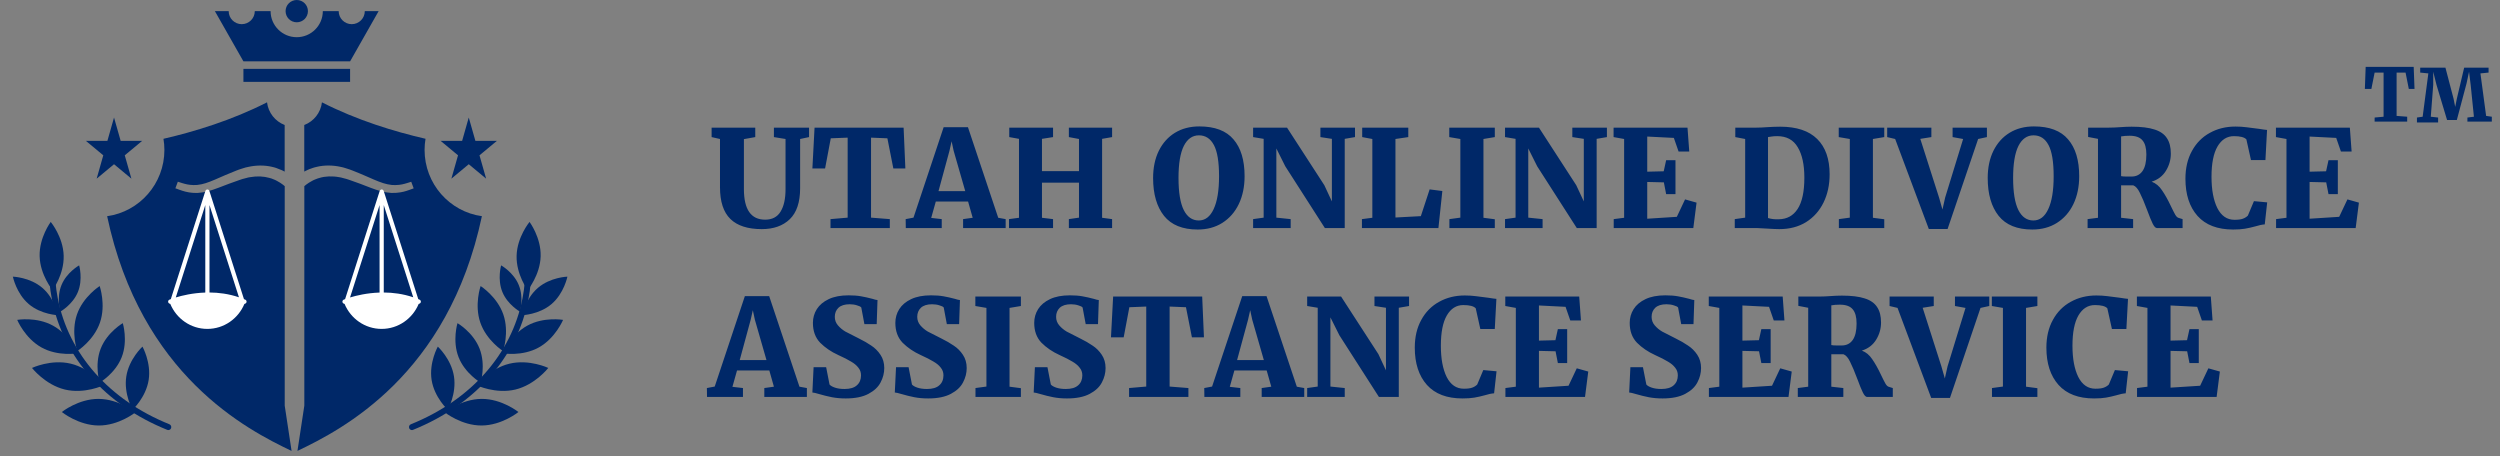
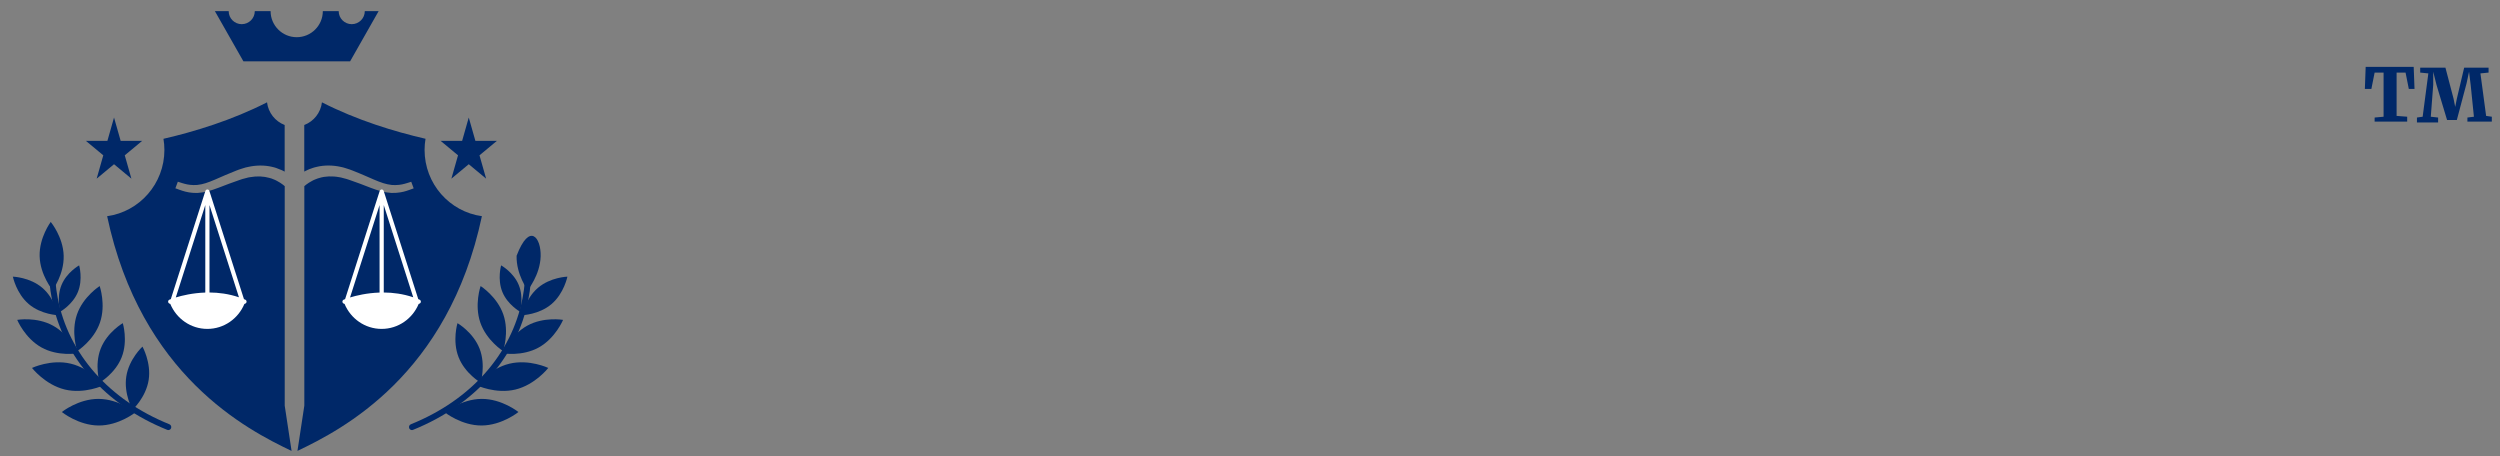
<svg xmlns="http://www.w3.org/2000/svg" width="296" height="54" viewBox="0 0 296 54" fill="none">
  <rect x="0" y="0" width="296" height="54" fill="#808080" stroke="none" />
  <path d="M282.216 8.594H281.156L280.771 10.529H280L280.096 7.917H285.781L285.878 10.529H285.203L284.818 8.594H283.758V13.723L285.011 13.82V14.4H281.156V13.916L282.216 13.82V8.594Z" fill="#002868" />
  <path d="M287.516 8.691L286.552 8.594V8.013H289.54L290.503 11.691L290.696 12.658L290.889 11.691L291.756 8.013H294.647V8.594L293.683 8.691L294.357 13.723L295.032 13.82V14.4H292.141V13.916L292.912 13.82L292.527 10.045L292.334 8.497L292.045 9.852L290.889 14.207H289.732L288.48 10.045L288.094 8.497V10.045L287.805 13.82L288.672 13.916V14.497H286.167V13.916L286.842 13.82L287.516 8.691Z" fill="#002868" />
-   <path d="M90.191 27.128C88.538 27.128 87.3 26.728 86.479 25.928C85.658 25.128 85.247 23.875 85.247 22.168V16.456L84.255 16.232V15.112H89.423V16.232L88.079 16.472V22.392C88.079 24.803 88.916 26.008 90.591 26.008C91.423 26.008 92.031 25.693 92.415 25.064C92.81 24.424 93.007 23.544 93.007 22.424V16.456L91.631 16.232V15.112H95.791V16.232L94.735 16.456V22.28C94.735 23.944 94.324 25.171 93.503 25.96C92.692 26.739 91.588 27.128 90.191 27.128ZM100.363 16.296L98.363 16.376L97.691 19.944H96.187L96.443 15.112H106.987L107.195 19.944H105.771L105.067 16.376L103.131 16.296V25.768L105.355 25.944V27H98.331V25.944L100.363 25.768V16.296ZM111.726 15.064H114.606L118.19 25.784L119.07 25.944V27H114.03V25.944L115.166 25.784L114.622 23.864H110.798L110.254 25.8L111.502 25.944V27H107.246L107.23 25.944L108.158 25.768L111.726 15.064ZM112.91 17.848L112.67 16.728L112.414 17.864L111.118 22.632H114.286L112.91 17.848ZM120.649 16.44L119.497 16.232V15.112H124.681V16.232L123.369 16.44V20.264H127.753V16.456L126.553 16.232V15.112H131.673V16.232L130.489 16.44V25.784L131.673 25.944V27H126.553V25.944L127.753 25.768V21.624H123.369V25.784L124.681 25.944V27H119.465V25.944L120.649 25.784V16.44ZM141.807 27.176C140.015 27.176 138.687 26.637 137.823 25.56C136.959 24.472 136.527 22.979 136.527 21.08C136.527 19.853 136.751 18.781 137.199 17.864C137.658 16.936 138.298 16.221 139.119 15.72C139.941 15.219 140.901 14.968 141.999 14.968C143.834 14.968 145.183 15.48 146.047 16.504C146.922 17.517 147.359 18.968 147.359 20.856C147.359 22.104 147.13 23.208 146.671 24.168C146.213 25.117 145.562 25.859 144.719 26.392C143.887 26.915 142.917 27.176 141.807 27.176ZM141.951 16.024C141.183 16.024 140.586 16.445 140.159 17.288C139.743 18.131 139.535 19.389 139.535 21.064C139.535 22.771 139.743 24.04 140.159 24.872C140.575 25.693 141.167 26.104 141.935 26.104C142.693 26.104 143.279 25.656 143.695 24.76C144.122 23.853 144.335 22.557 144.335 20.872C144.335 19.165 144.133 17.933 143.727 17.176C143.322 16.408 142.73 16.024 141.951 16.024ZM149.616 16.44L148.368 16.232V15.112H152.384L156.8 21.928L157.696 23.848V16.44L156.336 16.232V15.112H160.432V16.232L159.216 16.44V27H156.864L152.176 19.688L151.12 17.576V25.768L152.816 25.944V27H148.368V25.944L149.616 25.768V16.44ZM162.485 16.456L161.285 16.232V15.112H166.741V16.232L165.221 16.456V25.752L168.229 25.592L169.269 22.424L170.773 22.616L170.309 27H161.253V25.944L162.485 25.784V16.456ZM172.905 16.456L171.593 16.232V15.112H176.985V16.232L175.641 16.456V25.784L176.985 25.96V27H171.609V25.944L172.905 25.768V16.456ZM179.443 16.44L178.195 16.232V15.112H182.211L186.627 21.928L187.523 23.848V16.44L186.163 16.232V15.112H190.259V16.232L189.043 16.44V27H186.691L182.003 19.688L180.947 17.576V25.768L182.643 25.944V27H178.195V25.944L179.443 25.768V16.44ZM192.296 16.456L191.048 16.232V15.112H199.8L200.008 17.944H198.744L198.184 16.328L195.032 16.168V20.328L196.984 20.28L197.272 18.968H198.376V22.984H197.272L197 21.592L195.032 21.544V25.896L198.536 25.672L199.512 23.608L200.872 23.992L200.488 27H191.064V25.944L192.296 25.784V16.456ZM206.628 16.456L205.46 16.232V15.112H207.956C208.308 15.112 208.783 15.091 209.38 15.048C209.519 15.037 209.727 15.027 210.004 15.016C210.292 15.005 210.548 15 210.772 15C212.714 15 214.175 15.485 215.156 16.456C216.138 17.427 216.628 18.819 216.628 20.632C216.628 21.88 216.388 22.995 215.908 23.976C215.428 24.957 214.74 25.731 213.844 26.296C212.948 26.851 211.892 27.128 210.676 27.128C210.346 27.128 209.85 27.107 209.188 27.064C208.57 27.021 208.17 27 207.988 27H205.396V25.944L206.628 25.768V16.456ZM209.332 25.816C209.706 25.933 210.132 25.981 210.612 25.96C211.572 25.949 212.314 25.544 212.836 24.744C213.37 23.933 213.636 22.696 213.636 21.032C213.636 19.496 213.375 18.296 212.852 17.432C212.34 16.557 211.53 16.12 210.42 16.12C210.164 16.12 209.935 16.136 209.732 16.168C209.53 16.2 209.396 16.221 209.332 16.232V25.816ZM219.017 16.456L217.705 16.232V15.112H223.097V16.232L221.753 16.456V25.784L223.097 25.96V27H217.721V25.944L219.017 25.768V16.456ZM223.443 15.112H228.675V16.232L227.363 16.44L229.587 23.4L229.987 24.808L230.307 23.384L232.435 16.456L231.187 16.232V15.112H235.251V16.232L234.211 16.456L230.595 27.112H228.371L224.387 16.456L223.443 16.232V15.112ZM240.625 27.176C238.833 27.176 237.505 26.637 236.641 25.56C235.777 24.472 235.345 22.979 235.345 21.08C235.345 19.853 235.569 18.781 236.017 17.864C236.476 16.936 237.116 16.221 237.937 15.72C238.759 15.219 239.719 14.968 240.817 14.968C242.652 14.968 244.001 15.48 244.865 16.504C245.74 17.517 246.177 18.968 246.177 20.856C246.177 22.104 245.948 23.208 245.489 24.168C245.031 25.117 244.38 25.859 243.537 26.392C242.705 26.915 241.735 27.176 240.625 27.176ZM240.769 16.024C240.001 16.024 239.404 16.445 238.977 17.288C238.561 18.131 238.353 19.389 238.353 21.064C238.353 22.771 238.561 24.04 238.977 24.872C239.393 25.693 239.985 26.104 240.753 26.104C241.511 26.104 242.097 25.656 242.513 24.76C242.94 23.853 243.153 22.557 243.153 20.872C243.153 19.165 242.951 17.933 242.545 17.176C242.14 16.408 241.548 16.024 240.769 16.024ZM247.17 25.944L248.402 25.784V16.44L247.234 16.216V15.112H249.698C249.901 15.112 250.12 15.107 250.354 15.096C250.6 15.085 250.786 15.075 250.914 15.064C251.49 15.021 251.981 15 252.386 15C253.528 15 254.434 15.112 255.106 15.336C255.778 15.549 256.264 15.891 256.562 16.36C256.872 16.819 257.026 17.427 257.026 18.184C257.026 18.909 256.834 19.587 256.45 20.216C256.066 20.845 255.501 21.277 254.754 21.512C255.245 21.693 255.656 22.035 255.986 22.536C256.328 23.027 256.68 23.656 257.042 24.424C257.256 24.872 257.426 25.208 257.554 25.432C257.682 25.645 257.816 25.768 257.954 25.8L258.418 25.944V27H255.378C255.218 27 255.053 26.829 254.882 26.488C254.712 26.147 254.493 25.613 254.226 24.888C253.896 24.003 253.608 23.32 253.362 22.84C253.128 22.349 252.866 22.051 252.578 21.944H251.138V25.784L252.562 25.944V27H247.17V25.944ZM252.37 20.904C252.925 20.904 253.357 20.691 253.666 20.264C253.976 19.827 254.13 19.171 254.13 18.296C254.13 17.528 253.976 16.968 253.666 16.616C253.368 16.253 252.861 16.072 252.146 16.072C251.762 16.072 251.426 16.099 251.138 16.152V20.856C251.277 20.888 251.506 20.904 251.826 20.904C252.146 20.904 252.328 20.904 252.37 20.904ZM264.403 27.176C262.558 27.176 261.155 26.643 260.195 25.576C259.235 24.499 258.755 23.027 258.755 21.16C258.755 19.901 259.011 18.808 259.523 17.88C260.035 16.941 260.739 16.227 261.635 15.736C262.531 15.235 263.545 14.984 264.675 14.984C265.123 14.984 265.555 15.011 265.971 15.064C266.387 15.107 266.889 15.171 267.475 15.256C267.934 15.331 268.249 15.373 268.419 15.384L268.227 18.952H266.515L265.971 16.504C265.737 16.248 265.246 16.12 264.499 16.12C263.678 16.12 263.027 16.531 262.547 17.352C262.078 18.163 261.843 19.357 261.843 20.936C261.843 22.472 262.073 23.704 262.531 24.632C263.001 25.56 263.678 26.024 264.563 26.024C265.001 26.024 265.331 25.981 265.555 25.896C265.79 25.811 265.987 25.688 266.147 25.528L266.867 23.816L268.435 23.96L268.147 26.568C267.838 26.589 267.459 26.669 267.011 26.808C266.585 26.925 266.179 27.016 265.795 27.08C265.422 27.144 264.958 27.176 264.403 27.176ZM270.719 16.456L269.471 16.232V15.112H278.223L278.431 17.944H277.167L276.607 16.328L273.455 16.168V20.328L275.407 20.28L275.695 18.968H276.799V22.984H275.695L275.423 21.592L273.455 21.544V25.896L276.959 25.672L277.935 23.608L279.295 23.992L278.911 27H269.487V25.944L270.719 25.784V16.456ZM88.191 35.064H91.071L94.655 45.784L95.535 45.944V47H90.495V45.944L91.631 45.784L91.087 43.864H87.263L86.719 45.8L87.967 45.944V47H83.711L83.695 45.944L84.623 45.768L88.191 35.064ZM89.375 37.848L89.135 36.728L88.879 37.864L87.583 42.632H90.751L89.375 37.848ZM100.137 47.176C99.551 47.176 99.007 47.128 98.505 47.032C98.015 46.936 97.497 46.808 96.953 46.648C96.601 46.541 96.345 46.483 96.185 46.472L96.329 43.48H97.817L98.217 45.528C98.335 45.667 98.548 45.789 98.857 45.896C99.177 46.003 99.556 46.056 99.993 46.056C100.644 46.056 101.129 45.912 101.449 45.624C101.78 45.336 101.945 44.941 101.945 44.44C101.945 44.088 101.839 43.784 101.625 43.528C101.423 43.261 101.135 43.021 100.761 42.808C100.399 42.584 99.897 42.328 99.257 42.04C98.415 41.656 97.7 41.171 97.113 40.584C96.537 39.987 96.249 39.203 96.249 38.232C96.249 37.635 96.404 37.091 96.713 36.6C97.023 36.109 97.492 35.715 98.121 35.416C98.751 35.117 99.535 34.968 100.473 34.968C101.039 34.968 101.529 35.005 101.945 35.08C102.372 35.155 102.825 35.256 103.305 35.384C103.561 35.469 103.759 35.517 103.897 35.528L103.801 38.376H102.345L101.977 36.408C101.903 36.312 101.732 36.227 101.465 36.152C101.209 36.067 100.921 36.024 100.601 36.024C100.015 36.024 99.572 36.163 99.273 36.44C98.985 36.717 98.841 37.075 98.841 37.512C98.841 37.896 98.964 38.232 99.209 38.52C99.455 38.808 99.748 39.053 100.089 39.256C100.441 39.448 100.975 39.72 101.689 40.072C102.255 40.349 102.745 40.632 103.161 40.92C103.588 41.197 103.951 41.56 104.249 42.008C104.548 42.456 104.697 42.979 104.697 43.576C104.697 44.163 104.553 44.728 104.265 45.272C103.988 45.816 103.508 46.269 102.825 46.632C102.143 46.995 101.247 47.176 100.137 47.176ZM109.897 47.176C109.311 47.176 108.767 47.128 108.265 47.032C107.775 46.936 107.257 46.808 106.713 46.648C106.361 46.541 106.105 46.483 105.945 46.472L106.089 43.48H107.577L107.977 45.528C108.095 45.667 108.308 45.789 108.617 45.896C108.937 46.003 109.316 46.056 109.753 46.056C110.404 46.056 110.889 45.912 111.209 45.624C111.54 45.336 111.705 44.941 111.705 44.44C111.705 44.088 111.599 43.784 111.385 43.528C111.183 43.261 110.895 43.021 110.521 42.808C110.159 42.584 109.657 42.328 109.017 42.04C108.175 41.656 107.46 41.171 106.873 40.584C106.297 39.987 106.009 39.203 106.009 38.232C106.009 37.635 106.164 37.091 106.473 36.6C106.783 36.109 107.252 35.715 107.881 35.416C108.511 35.117 109.295 34.968 110.233 34.968C110.799 34.968 111.289 35.005 111.705 35.08C112.132 35.155 112.585 35.256 113.065 35.384C113.321 35.469 113.519 35.517 113.657 35.528L113.561 38.376H112.105L111.737 36.408C111.663 36.312 111.492 36.227 111.225 36.152C110.969 36.067 110.681 36.024 110.361 36.024C109.775 36.024 109.332 36.163 109.033 36.44C108.745 36.717 108.601 37.075 108.601 37.512C108.601 37.896 108.724 38.232 108.969 38.52C109.215 38.808 109.508 39.053 109.849 39.256C110.201 39.448 110.735 39.72 111.449 40.072C112.015 40.349 112.505 40.632 112.921 40.92C113.348 41.197 113.711 41.56 114.009 42.008C114.308 42.456 114.457 42.979 114.457 43.576C114.457 44.163 114.313 44.728 114.025 45.272C113.748 45.816 113.268 46.269 112.585 46.632C111.903 46.995 111.007 47.176 109.897 47.176ZM116.793 36.456L115.481 36.232V35.112H120.873V36.232L119.529 36.456V45.784L120.873 45.96V47H115.497V45.944L116.793 45.768V36.456ZM126.339 47.176C125.752 47.176 125.208 47.128 124.707 47.032C124.216 46.936 123.699 46.808 123.155 46.648C122.803 46.541 122.547 46.483 122.387 46.472L122.531 43.48H124.019L124.419 45.528C124.536 45.667 124.75 45.789 125.059 45.896C125.379 46.003 125.758 46.056 126.195 46.056C126.846 46.056 127.331 45.912 127.651 45.624C127.982 45.336 128.147 44.941 128.147 44.44C128.147 44.088 128.04 43.784 127.827 43.528C127.624 43.261 127.336 43.021 126.963 42.808C126.6 42.584 126.099 42.328 125.459 42.04C124.616 41.656 123.902 41.171 123.315 40.584C122.739 39.987 122.451 39.203 122.451 38.232C122.451 37.635 122.606 37.091 122.915 36.6C123.224 36.109 123.694 35.715 124.323 35.416C124.952 35.117 125.736 34.968 126.675 34.968C127.24 34.968 127.731 35.005 128.147 35.08C128.574 35.155 129.027 35.256 129.507 35.384C129.763 35.469 129.96 35.517 130.099 35.528L130.003 38.376H128.547L128.179 36.408C128.104 36.312 127.934 36.227 127.667 36.152C127.411 36.067 127.123 36.024 126.803 36.024C126.216 36.024 125.774 36.163 125.475 36.44C125.187 36.717 125.043 37.075 125.043 37.512C125.043 37.896 125.166 38.232 125.411 38.52C125.656 38.808 125.95 39.053 126.291 39.256C126.643 39.448 127.176 39.72 127.891 40.072C128.456 40.349 128.947 40.632 129.363 40.92C129.79 41.197 130.152 41.56 130.451 42.008C130.75 42.456 130.899 42.979 130.899 43.576C130.899 44.163 130.755 44.728 130.467 45.272C130.19 45.816 129.71 46.269 129.027 46.632C128.344 46.995 127.448 47.176 126.339 47.176ZM135.715 36.296L133.715 36.376L133.043 39.944H131.539L131.795 35.112H142.339L142.547 39.944H141.123L140.419 36.376L138.483 36.296V45.768L140.707 45.944V47H133.683V45.944L135.715 45.768V36.296ZM147.079 35.064H149.959L153.543 45.784L154.423 45.944V47H149.383V45.944L150.519 45.784L149.975 43.864H146.151L145.607 45.8L146.855 45.944V47H142.599L142.583 45.944L143.511 45.768L147.079 35.064ZM148.263 37.848L148.023 36.728L147.767 37.864L146.471 42.632H149.639L148.263 37.848ZM156.017 36.44L154.769 36.232V35.112H158.785L163.201 41.928L164.097 43.848V36.44L162.737 36.232V35.112H166.833V36.232L165.617 36.44V47H163.265L158.577 39.688L157.521 37.576V45.768L159.217 45.944V47H154.769V45.944L156.017 45.768V36.44ZM173.158 47.176C171.313 47.176 169.91 46.643 168.95 45.576C167.99 44.499 167.51 43.027 167.51 41.16C167.51 39.901 167.766 38.808 168.278 37.88C168.79 36.941 169.494 36.227 170.39 35.736C171.286 35.235 172.299 34.984 173.43 34.984C173.878 34.984 174.31 35.011 174.726 35.064C175.142 35.107 175.643 35.171 176.23 35.256C176.689 35.331 177.003 35.373 177.174 35.384L176.982 38.952H175.27L174.726 36.504C174.491 36.248 174.001 36.12 173.254 36.12C172.433 36.12 171.782 36.531 171.302 37.352C170.833 38.163 170.598 39.357 170.598 40.936C170.598 42.472 170.827 43.704 171.286 44.632C171.755 45.56 172.433 46.024 173.318 46.024C173.755 46.024 174.086 45.981 174.31 45.896C174.545 45.811 174.742 45.688 174.902 45.528L175.622 43.816L177.19 43.96L176.902 46.568C176.593 46.589 176.214 46.669 175.766 46.808C175.339 46.925 174.934 47.016 174.55 47.08C174.177 47.144 173.713 47.176 173.158 47.176ZM179.474 36.456L178.226 36.232V35.112H186.978L187.186 37.944H185.922L185.362 36.328L182.21 36.168V40.328L184.162 40.28L184.45 38.968H185.554V42.984H184.45L184.178 41.592L182.21 41.544V45.896L185.714 45.672L186.69 43.608L188.05 43.992L187.666 47H178.242V45.944L179.474 45.784V36.456ZM196.846 47.176C196.259 47.176 195.715 47.128 195.214 47.032C194.723 46.936 194.206 46.808 193.662 46.648C193.31 46.541 193.054 46.483 192.894 46.472L193.038 43.48H194.526L194.926 45.528C195.043 45.667 195.256 45.789 195.566 45.896C195.886 46.003 196.264 46.056 196.702 46.056C197.352 46.056 197.838 45.912 198.158 45.624C198.488 45.336 198.654 44.941 198.654 44.44C198.654 44.088 198.547 43.784 198.334 43.528C198.131 43.261 197.843 43.021 197.47 42.808C197.107 42.584 196.606 42.328 195.966 42.04C195.123 41.656 194.408 41.171 193.822 40.584C193.246 39.987 192.958 39.203 192.958 38.232C192.958 37.635 193.112 37.091 193.422 36.6C193.731 36.109 194.2 35.715 194.83 35.416C195.459 35.117 196.243 34.968 197.182 34.968C197.747 34.968 198.238 35.005 198.654 35.08C199.08 35.155 199.534 35.256 200.014 35.384C200.27 35.469 200.467 35.517 200.606 35.528L200.51 38.376H199.054L198.686 36.408C198.611 36.312 198.44 36.227 198.174 36.152C197.918 36.067 197.63 36.024 197.31 36.024C196.723 36.024 196.28 36.163 195.982 36.44C195.694 36.717 195.55 37.075 195.55 37.512C195.55 37.896 195.672 38.232 195.918 38.52C196.163 38.808 196.456 39.053 196.798 39.256C197.15 39.448 197.683 39.72 198.398 40.072C198.963 40.349 199.454 40.632 199.87 40.92C200.296 41.197 200.659 41.56 200.958 42.008C201.256 42.456 201.406 42.979 201.406 43.576C201.406 44.163 201.262 44.728 200.974 45.272C200.696 45.816 200.216 46.269 199.534 46.632C198.851 46.995 197.955 47.176 196.846 47.176ZM203.566 36.456L202.318 36.232V35.112H211.07L211.278 37.944H210.014L209.454 36.328L206.302 36.168V40.328L208.254 40.28L208.542 38.968H209.646V42.984H208.542L208.27 41.592L206.302 41.544V45.896L209.806 45.672L210.782 43.608L212.142 43.992L211.758 47H202.334V45.944L203.566 45.784V36.456ZM212.859 45.944L214.091 45.784V36.44L212.923 36.216V35.112H215.387C215.59 35.112 215.809 35.107 216.043 35.096C216.289 35.085 216.475 35.075 216.603 35.064C217.179 35.021 217.67 35 218.075 35C219.217 35 220.123 35.112 220.795 35.336C221.467 35.549 221.953 35.891 222.251 36.36C222.561 36.819 222.715 37.427 222.715 38.184C222.715 38.909 222.523 39.587 222.139 40.216C221.755 40.845 221.19 41.277 220.443 41.512C220.934 41.693 221.345 42.035 221.675 42.536C222.017 43.027 222.369 43.656 222.731 44.424C222.945 44.872 223.115 45.208 223.243 45.432C223.371 45.645 223.505 45.768 223.643 45.8L224.107 45.944V47H221.067C220.907 47 220.742 46.829 220.571 46.488C220.401 46.147 220.182 45.613 219.915 44.888C219.585 44.003 219.297 43.32 219.051 42.84C218.817 42.349 218.555 42.051 218.267 41.944H216.827V45.784L218.251 45.944V47H212.859V45.944ZM218.059 40.904C218.614 40.904 219.046 40.691 219.355 40.264C219.665 39.827 219.819 39.171 219.819 38.296C219.819 37.528 219.665 36.968 219.355 36.616C219.057 36.253 218.55 36.072 217.835 36.072C217.451 36.072 217.115 36.099 216.827 36.152V40.856C216.966 40.888 217.195 40.904 217.515 40.904C217.835 40.904 218.017 40.904 218.059 40.904ZM223.724 35.112H228.956V36.232L227.644 36.44L229.868 43.4L230.268 44.808L230.588 43.384L232.716 36.456L231.468 36.232V35.112H235.532V36.232L234.492 36.456L230.876 47.112H228.652L224.668 36.456L223.724 36.232V35.112ZM237.146 36.456L235.834 36.232V35.112H241.226V36.232L239.882 36.456V45.784L241.226 45.96V47H235.85V45.944L237.146 45.768V36.456ZM247.94 47.176C246.095 47.176 244.692 46.643 243.732 45.576C242.772 44.499 242.292 43.027 242.292 41.16C242.292 39.901 242.548 38.808 243.06 37.88C243.572 36.941 244.276 36.227 245.172 35.736C246.068 35.235 247.082 34.984 248.212 34.984C248.66 34.984 249.092 35.011 249.508 35.064C249.924 35.107 250.426 35.171 251.012 35.256C251.471 35.331 251.786 35.373 251.956 35.384L251.764 38.952H250.052L249.508 36.504C249.274 36.248 248.783 36.12 248.036 36.12C247.215 36.12 246.564 36.531 246.084 37.352C245.615 38.163 245.38 39.357 245.38 40.936C245.38 42.472 245.61 43.704 246.068 44.632C246.538 45.56 247.215 46.024 248.1 46.024C248.538 46.024 248.868 45.981 249.092 45.896C249.327 45.811 249.524 45.688 249.684 45.528L250.404 43.816L251.972 43.96L251.684 46.568C251.375 46.589 250.996 46.669 250.548 46.808C250.122 46.925 249.716 47.016 249.332 47.08C248.959 47.144 248.495 47.176 247.94 47.176ZM254.256 36.456L253.008 36.232V35.112H261.76L261.968 37.944H260.704L260.144 36.328L256.992 36.168V40.328L258.944 40.28L259.232 38.968H260.336V42.984H259.232L258.96 41.592L256.992 41.544V45.896L260.496 45.672L261.472 43.608L262.832 43.992L262.448 47H253.024V45.944L254.256 45.784V36.456Z" fill="#002868" />
  <path d="M50.27 17.748C50.27 17.299 50.31 16.86 50.382 16.431C46.721 15.589 42.261 14.232 38.119 12.116C37.971 13.351 37.146 14.374 36.025 14.8V20.314C36.127 20.257 36.235 20.204 36.349 20.155L36.608 20.036L37.008 19.894C37.077 19.868 37.149 19.845 37.221 19.825L37.532 19.749C37.955 19.647 38.42 19.597 38.912 19.597C39.407 19.6 39.895 19.657 40.367 19.765C40.544 19.792 40.724 19.851 40.898 19.904C40.957 19.924 41.013 19.94 41.072 19.96L41.422 20.073L41.76 20.201C42.202 20.37 42.661 20.564 43.054 20.733L44.277 21.264C44.67 21.436 45.044 21.578 45.394 21.69C45.702 21.789 46.03 21.858 46.39 21.901C46.675 21.921 46.974 21.918 47.229 21.888L47.37 21.868C47.446 21.858 47.518 21.849 47.587 21.835L47.895 21.763C48.013 21.736 48.111 21.703 48.193 21.677C48.242 21.66 48.285 21.647 48.324 21.637L48.691 21.522L48.979 22.301L48.586 22.443C48.547 22.456 48.507 22.469 48.468 22.486C48.373 22.522 48.255 22.565 48.114 22.605L47.783 22.697C47.691 22.72 47.603 22.737 47.508 22.753L47.364 22.78C47.039 22.836 46.695 22.855 46.325 22.842C45.899 22.813 45.496 22.747 45.122 22.644C44.736 22.539 44.322 22.403 43.893 22.238L42.648 21.759C42.251 21.611 41.825 21.452 41.376 21.304L41.049 21.195L40.747 21.116C40.691 21.102 40.633 21.086 40.574 21.07C40.426 21.03 40.288 20.99 40.151 20.977C39.738 20.901 39.335 20.875 38.941 20.888C38.548 20.904 38.184 20.96 37.867 21.056L37.608 21.132C37.565 21.145 37.519 21.165 37.477 21.182C37.444 21.195 37.414 21.208 37.382 21.218L37.156 21.311L36.959 21.413C36.674 21.555 36.438 21.723 36.264 21.852C36.179 21.918 36.104 21.981 36.032 22.04V48.028L35.219 53.386C40.469 50.877 53.059 44.453 57.057 25.596C53.22 25.064 50.27 21.756 50.27 17.748Z" fill="#002868" />
  <path d="M33.711 22.04C33.642 21.981 33.566 21.915 33.478 21.852C33.304 21.723 33.068 21.555 32.786 21.416L32.583 21.311L32.354 21.218C32.328 21.208 32.295 21.195 32.265 21.182C32.223 21.165 32.18 21.145 32.134 21.132L31.879 21.06C31.557 20.967 31.197 20.911 30.8 20.891C30.42 20.878 30.004 20.904 29.614 20.977C29.46 20.994 29.319 21.03 29.172 21.073C29.113 21.089 29.054 21.106 28.995 21.119L28.683 21.201L28.369 21.307C27.92 21.456 27.494 21.614 27.094 21.763L25.849 22.238C25.419 22.403 25.003 22.539 24.62 22.644C24.246 22.747 23.843 22.813 23.427 22.842C23.352 22.846 23.286 22.846 23.221 22.846C22.925 22.846 22.644 22.823 22.388 22.78L22.237 22.75C22.142 22.733 22.054 22.717 21.969 22.694L21.631 22.598C21.49 22.558 21.372 22.515 21.277 22.479C21.235 22.463 21.198 22.449 21.166 22.439L20.766 22.294L21.054 21.515L21.431 21.634C21.461 21.641 21.503 21.657 21.552 21.674C21.634 21.7 21.733 21.733 21.847 21.759L22.162 21.832C22.224 21.845 22.296 21.855 22.368 21.865L22.516 21.885C22.755 21.915 23.047 21.921 23.355 21.898C23.706 21.858 24.03 21.789 24.338 21.69C24.689 21.578 25.062 21.436 25.455 21.264L26.674 20.733C27.068 20.564 27.527 20.37 27.969 20.201L28.29 20.079L28.651 19.963C28.713 19.944 28.772 19.927 28.831 19.907C29.005 19.851 29.185 19.795 29.381 19.765C29.837 19.66 30.325 19.604 30.817 19.6C31.315 19.6 31.78 19.653 32.2 19.752L32.508 19.828C32.583 19.848 32.655 19.871 32.724 19.898L33.383 20.158C33.497 20.208 33.602 20.264 33.704 20.317V14.8C32.59 14.374 31.764 13.351 31.616 12.116C27.474 14.232 23.014 15.589 19.354 16.434C19.426 16.863 19.465 17.303 19.465 17.752C19.465 21.756 16.515 25.064 12.685 25.599C16.683 44.456 29.27 50.881 34.523 53.39L33.711 48.032V22.04Z" fill="#002868" />
  <g clip-path="url(#clip0)">
    <path d="M43.192 1.319C43.192 2.17 42.499 2.862 41.646 2.862C40.793 2.862 40.1 2.17 40.1 1.319H38.222C38.222 3.021 36.837 4.404 35.131 4.404C33.425 4.404 32.039 3.021 32.039 1.319H30.167C30.167 2.17 29.474 2.862 28.621 2.862C27.768 2.862 27.075 2.17 27.075 1.319H25.443L28.821 7.265H41.451L44.829 1.319H43.192Z" fill="#002868" />
-     <path d="M36.459 1.319C36.459 2.051 35.863 2.639 35.136 2.639C34.403 2.639 33.813 2.045 33.813 1.319C33.813 0.588 34.409 0 35.136 0C35.869 0 36.459 0.594 36.459 1.319Z" fill="#002868" />
-     <path d="M41.451 8.151H28.821V9.693H41.451V8.151Z" fill="#002868" />
  </g>
  <path d="M49.679 35.481C49.626 35.458 49.576 35.441 49.523 35.417L45.428 22.605C45.428 22.602 45.425 22.598 45.422 22.595C45.418 22.585 45.412 22.578 45.408 22.568C45.398 22.551 45.389 22.535 45.375 22.518C45.369 22.511 45.362 22.504 45.355 22.498C45.339 22.484 45.322 22.474 45.306 22.464C45.296 22.461 45.289 22.454 45.282 22.451C45.256 22.441 45.226 22.434 45.193 22.434C45.163 22.434 45.133 22.441 45.104 22.451C45.094 22.454 45.087 22.461 45.081 22.464C45.064 22.474 45.047 22.484 45.031 22.498C45.024 22.504 45.017 22.511 45.011 22.518C44.998 22.531 44.988 22.548 44.978 22.568C44.974 22.578 44.968 22.585 44.965 22.595C44.965 22.598 44.961 22.602 44.958 22.605L40.86 35.417C40.771 35.451 40.711 35.474 40.694 35.481C40.602 35.522 40.542 35.612 40.542 35.713C40.542 35.813 40.602 35.907 40.694 35.944C40.727 35.958 40.764 35.971 40.797 35.985C41.519 37.72 43.209 38.942 45.183 38.942C47.158 38.942 48.844 37.723 49.569 35.991C49.632 35.965 49.672 35.948 49.685 35.941C49.775 35.901 49.831 35.807 49.828 35.709C49.828 35.609 49.768 35.522 49.679 35.481ZM44.941 34.639C43.447 34.689 42.195 34.991 41.446 35.219L44.941 24.28V34.639ZM45.438 34.632V24.28L48.927 35.199C47.717 34.79 46.525 34.639 45.438 34.632Z" fill="white" />
  <path d="M29.041 35.48C28.988 35.457 28.938 35.44 28.885 35.417L24.79 22.605C24.79 22.602 24.787 22.598 24.784 22.595C24.78 22.585 24.774 22.578 24.77 22.568C24.76 22.551 24.75 22.535 24.737 22.518C24.731 22.511 24.724 22.504 24.717 22.498C24.701 22.484 24.684 22.474 24.668 22.464C24.658 22.461 24.651 22.454 24.645 22.451C24.618 22.441 24.588 22.434 24.555 22.434C24.525 22.434 24.495 22.441 24.466 22.451C24.456 22.454 24.449 22.461 24.442 22.464C24.426 22.474 24.409 22.484 24.393 22.498C24.386 22.504 24.379 22.511 24.373 22.518C24.36 22.531 24.35 22.548 24.34 22.568C24.336 22.578 24.33 22.585 24.326 22.595C24.326 22.598 24.323 22.602 24.32 22.605L20.225 35.417C20.136 35.45 20.076 35.474 20.06 35.48C19.967 35.521 19.907 35.611 19.907 35.712C19.907 35.813 19.967 35.907 20.06 35.944C20.093 35.957 20.129 35.971 20.162 35.984C20.884 37.72 22.574 38.942 24.548 38.942C26.523 38.942 28.209 37.723 28.934 35.991C28.997 35.964 29.037 35.947 29.05 35.94C29.14 35.9 29.196 35.806 29.193 35.709C29.193 35.608 29.133 35.521 29.041 35.48ZM24.307 34.638C22.812 34.688 21.56 34.99 20.812 35.219L24.307 24.277V34.638ZM24.803 34.631V24.277L28.292 35.199C27.083 34.789 25.89 34.638 24.803 34.631Z" fill="white" />
  <path d="M13.501 13.916L14.287 16.68H16.83L14.772 18.389L15.558 21.153L13.501 19.444L11.444 21.153L12.229 18.389L10.172 16.68H12.715L13.501 13.916Z" fill="#002868" />
  <path d="M55.501 13.916L56.287 16.68H58.83L56.772 18.389L57.558 21.153L55.501 19.444L53.444 21.153L54.23 18.389L52.172 16.68H54.715L55.501 13.916Z" fill="#002868" />
  <path d="M48.71 50.915C48.596 50.892 48.493 50.815 48.45 50.697C48.378 50.512 48.465 50.306 48.648 50.232C55.758 47.366 60.573 41.93 61.862 35.332C61.99 34.681 62.083 34.019 62.135 33.359C62.154 33.16 62.325 33.016 62.518 33.028C62.71 33.045 62.855 33.219 62.843 33.414C62.786 34.099 62.687 34.792 62.554 35.467C61.217 42.31 56.242 47.933 48.904 50.895C48.843 50.92 48.774 50.927 48.71 50.915Z" fill="#002868" />
  <path d="M57.027 50.379C54.623 50.392 52.671 48.826 52.671 48.826C52.671 48.826 54.622 47.243 57.027 47.229C59.432 47.216 61.384 48.783 61.384 48.783C61.384 48.783 59.432 50.366 57.027 50.379Z" fill="#002868" />
  <path d="M61.03 46.12C58.687 46.686 56.432 45.616 56.432 45.616C56.432 45.616 57.976 43.626 60.319 43.06C62.663 42.495 64.917 43.564 64.917 43.564C64.917 43.564 63.368 45.553 61.03 46.12Z" fill="#002868" />
  <path d="M63.797 41.136C61.828 42.233 59.54 41.832 59.54 41.832C59.54 41.832 60.442 39.659 62.411 38.568C64.38 37.472 66.668 37.873 66.668 37.873C66.668 37.873 65.767 40.04 63.797 41.136Z" fill="#002868" />
  <path d="M65.304 36C63.826 37.26 61.823 37.32 61.823 37.32C61.823 37.32 62.221 35.335 63.7 34.075C65.178 32.815 67.181 32.755 67.181 32.755C67.181 32.755 66.783 34.735 65.304 36Z" fill="#002868" />
  <path d="M61.423 33.749C62.041 35.263 61.571 36.902 61.571 36.902C61.571 36.902 60.099 36.084 59.481 34.57C58.864 33.057 59.333 31.418 59.333 31.418C59.333 31.418 60.805 32.236 61.423 33.749Z" fill="#002868" />
  <path d="M59.593 37.232C60.327 39.356 59.562 41.566 59.562 41.566C59.562 41.566 57.607 40.326 56.873 38.203C56.138 36.079 56.904 33.869 56.904 33.869C56.904 33.869 58.858 35.109 59.593 37.232Z" fill="#002868" />
  <path d="M56.783 41.283C57.542 43.229 56.91 45.304 56.91 45.304C56.91 45.304 55.052 44.229 54.293 42.282C53.535 40.336 54.166 38.261 54.166 38.261C54.166 38.261 56.024 39.336 56.783 41.283Z" fill="#002868" />
-   <path d="M53.75 44.562C54.075 46.626 53.018 48.519 53.018 48.519C53.018 48.519 51.433 47.066 51.104 44.996C50.779 42.931 51.837 41.038 51.837 41.038C51.837 41.038 53.425 42.497 53.75 44.562Z" fill="#002868" />
-   <path d="M64.013 30.343C63.952 32.571 62.481 34.346 62.481 34.346C62.481 34.346 61.105 32.508 61.166 30.28C61.222 28.051 62.698 26.276 62.698 26.276C62.698 26.276 64.074 28.115 64.013 30.343Z" fill="#002868" />
+   <path d="M64.013 30.343C63.952 32.571 62.481 34.346 62.481 34.346C62.481 34.346 61.105 32.508 61.166 30.28C62.698 26.276 64.074 28.115 64.013 30.343Z" fill="#002868" />
  <path d="M19.995 50.915C20.109 50.892 20.212 50.815 20.255 50.697C20.327 50.512 20.24 50.306 20.056 50.232C12.947 47.366 8.132 41.93 6.843 35.332C6.715 34.681 6.622 34.019 6.57 33.359C6.551 33.16 6.38 33.016 6.187 33.028C5.995 33.045 5.85 33.219 5.862 33.414C5.919 34.099 6.018 34.792 6.151 35.467C7.488 42.31 12.463 47.933 19.801 50.895C19.863 50.92 19.931 50.927 19.995 50.915Z" fill="#002868" />
  <path d="M11.678 50.379C14.082 50.392 16.035 48.825 16.035 48.825C16.035 48.825 14.083 47.242 11.678 47.229C9.273 47.216 7.321 48.782 7.321 48.782C7.321 48.782 9.273 50.365 11.678 50.379Z" fill="#002868" />
  <path d="M7.675 46.12C10.018 46.686 12.273 45.616 12.273 45.616C12.273 45.616 10.729 43.626 8.386 43.06C6.042 42.495 3.788 43.564 3.788 43.564C3.788 43.564 5.337 45.553 7.675 46.12Z" fill="#002868" />
  <path d="M4.908 41.136C6.877 42.233 9.165 41.832 9.165 41.832C9.165 41.832 8.263 39.659 6.294 38.568C4.325 37.472 2.037 37.873 2.037 37.873C2.037 37.873 2.938 40.04 4.908 41.136Z" fill="#002868" />
  <path d="M3.401 36C4.879 37.26 6.882 37.32 6.882 37.32C6.882 37.32 6.484 35.335 5.006 34.075C3.528 32.815 1.524 32.755 1.524 32.755C1.524 32.755 1.922 34.735 3.401 36Z" fill="#002868" />
  <path d="M7.282 33.749C6.665 35.263 7.134 36.902 7.134 36.902C7.134 36.902 8.606 36.084 9.224 34.57C9.841 33.057 9.372 31.418 9.372 31.418C9.372 31.418 7.9 32.236 7.282 33.749Z" fill="#002868" />
  <path d="M9.112 37.232C8.378 39.356 9.144 41.566 9.144 41.566C9.144 41.566 11.098 40.326 11.832 38.203C12.567 36.079 11.801 33.869 11.801 33.869C11.801 33.869 9.847 35.109 9.112 37.232Z" fill="#002868" />
  <path d="M11.922 41.283C11.163 43.229 11.795 45.304 11.795 45.304C11.795 45.304 13.653 44.229 14.412 42.282C15.171 40.336 14.539 38.261 14.539 38.261C14.539 38.261 12.681 39.336 11.922 41.283Z" fill="#002868" />
  <path d="M14.955 44.562C14.63 46.626 15.688 48.519 15.688 48.519C15.688 48.519 17.272 47.066 17.601 44.996C17.926 42.931 16.868 41.038 16.868 41.038C16.868 41.038 15.28 42.497 14.955 44.562Z" fill="#002868" />
  <path d="M4.692 30.343C4.753 32.571 6.224 34.346 6.224 34.346C6.224 34.346 7.6 32.508 7.539 30.28C7.483 28.051 6.007 26.276 6.007 26.276C6.007 26.276 4.631 28.115 4.692 30.343Z" fill="#002868" />
  <defs>
    <clipPath id="clip0">
      <rect x="25.443" width="19.386" height="9.693" fill="white" />
    </clipPath>
  </defs>
</svg>